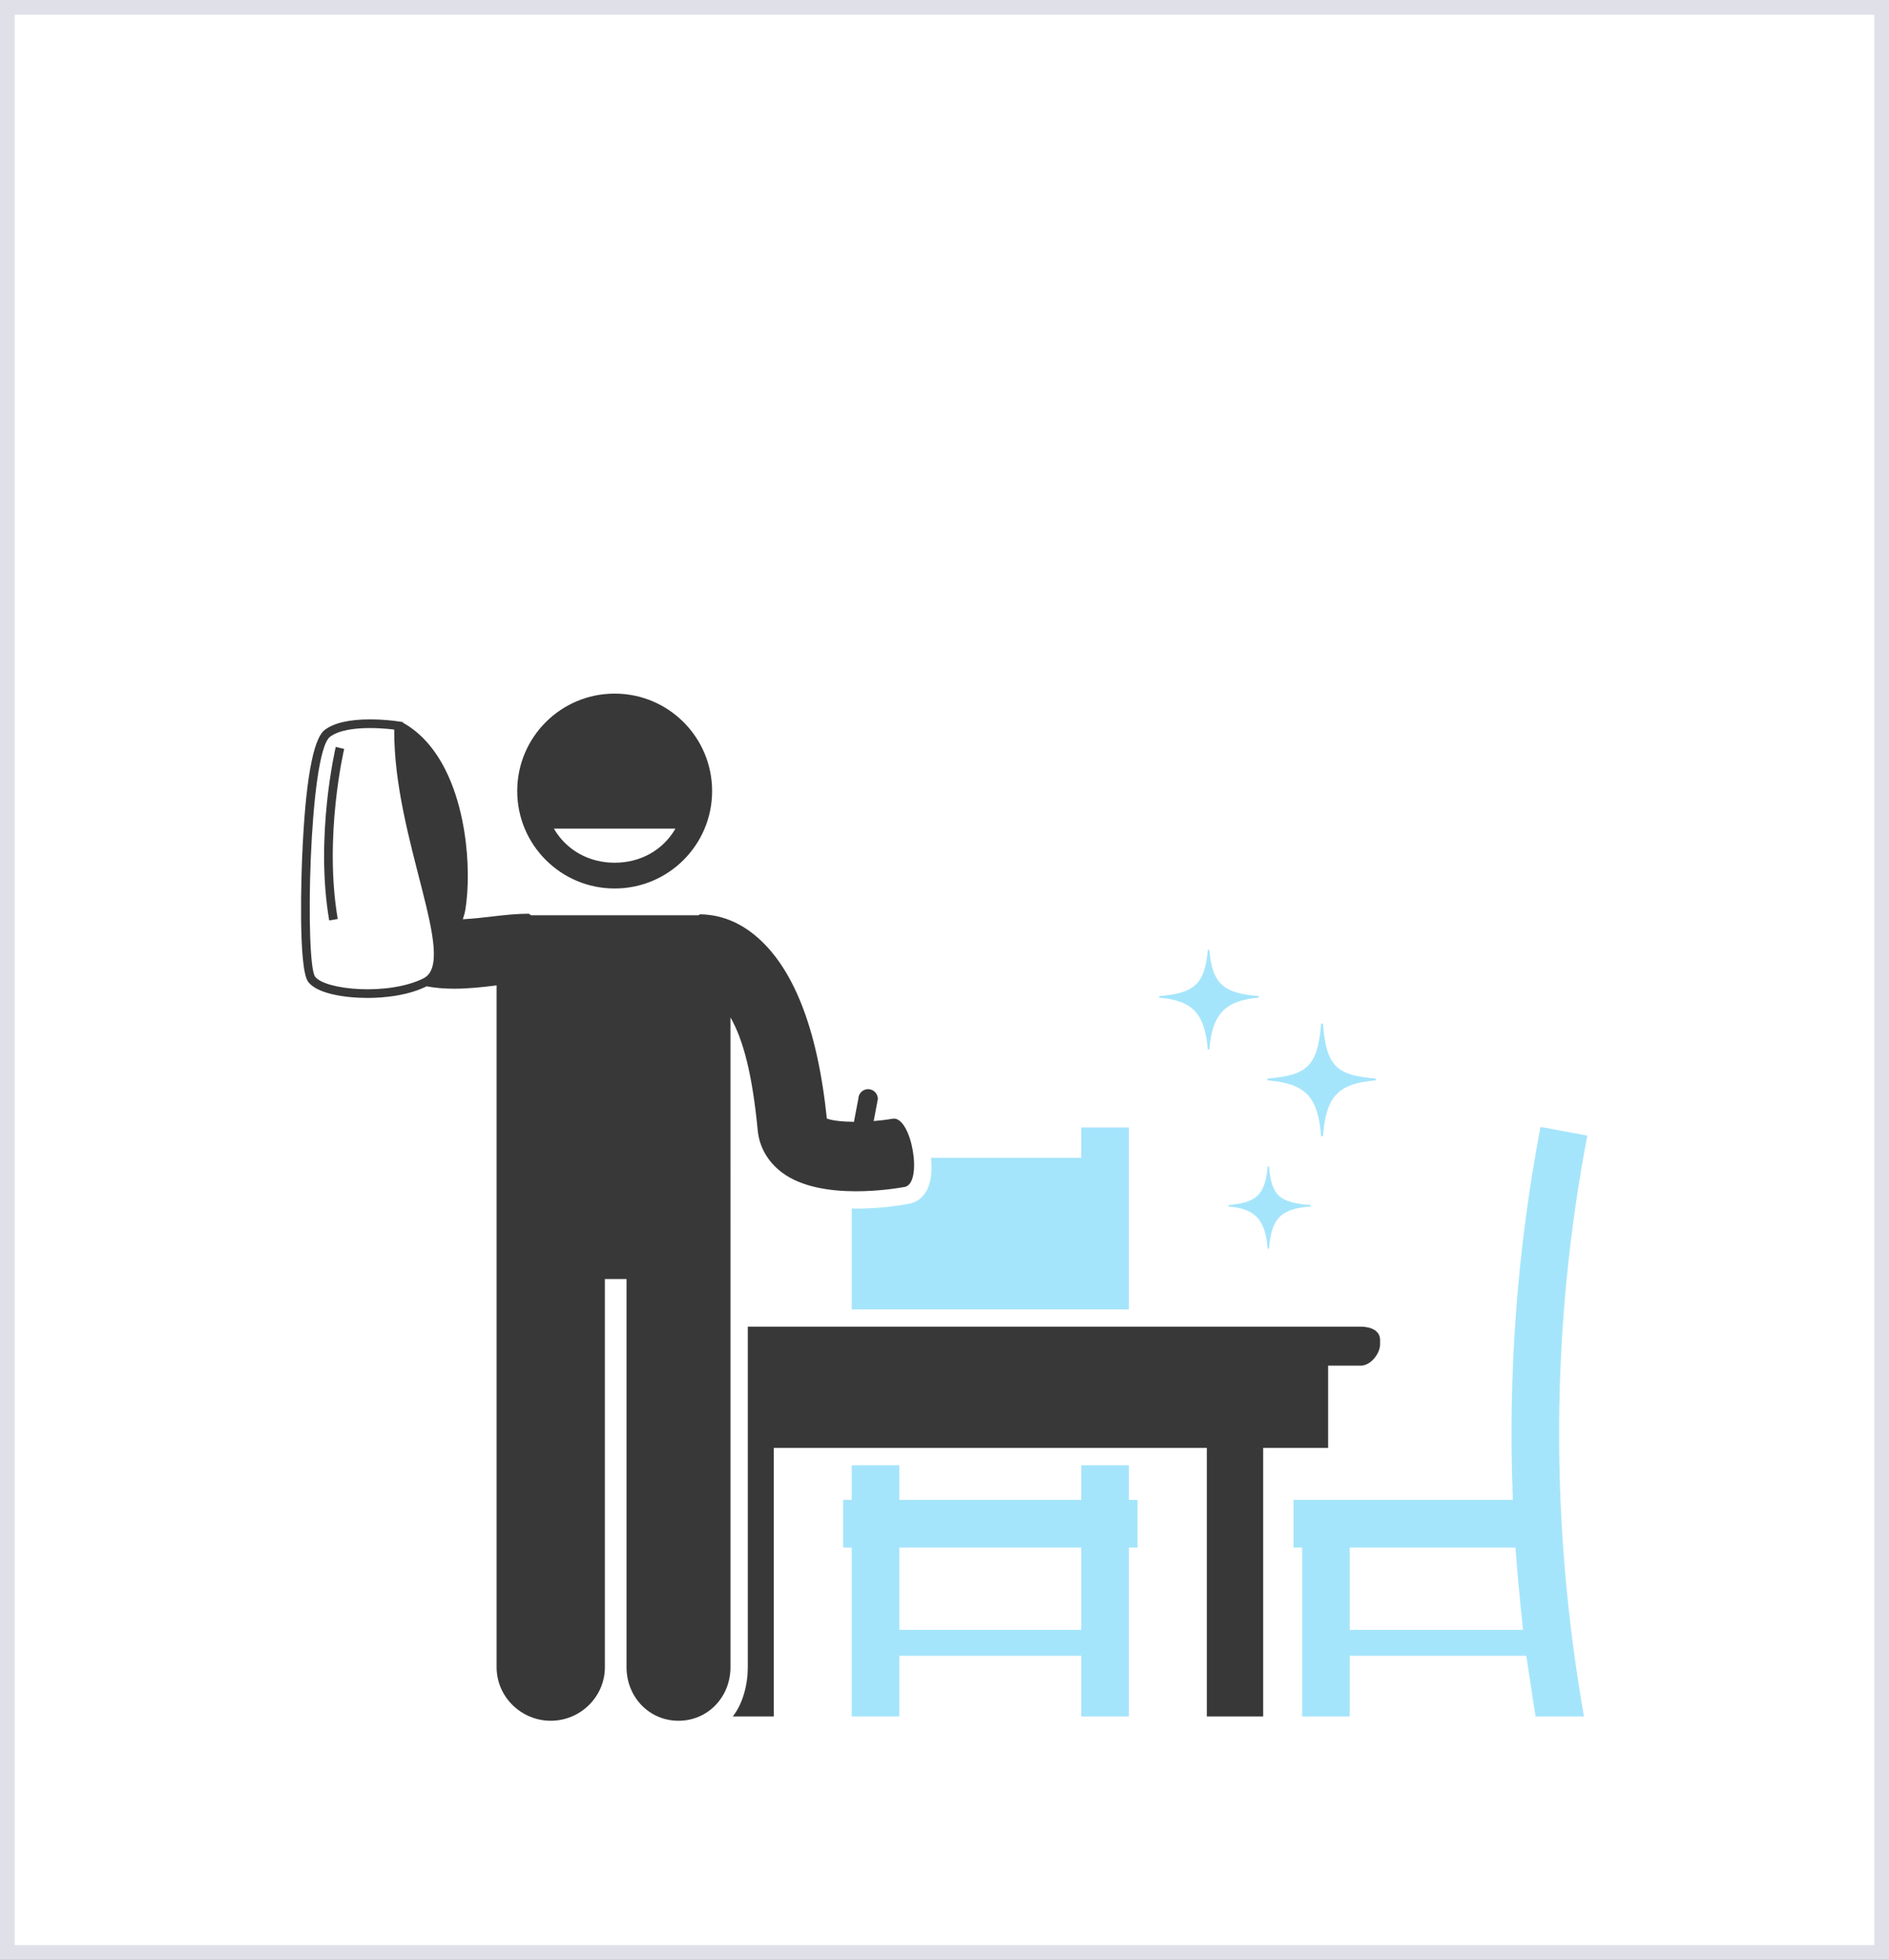
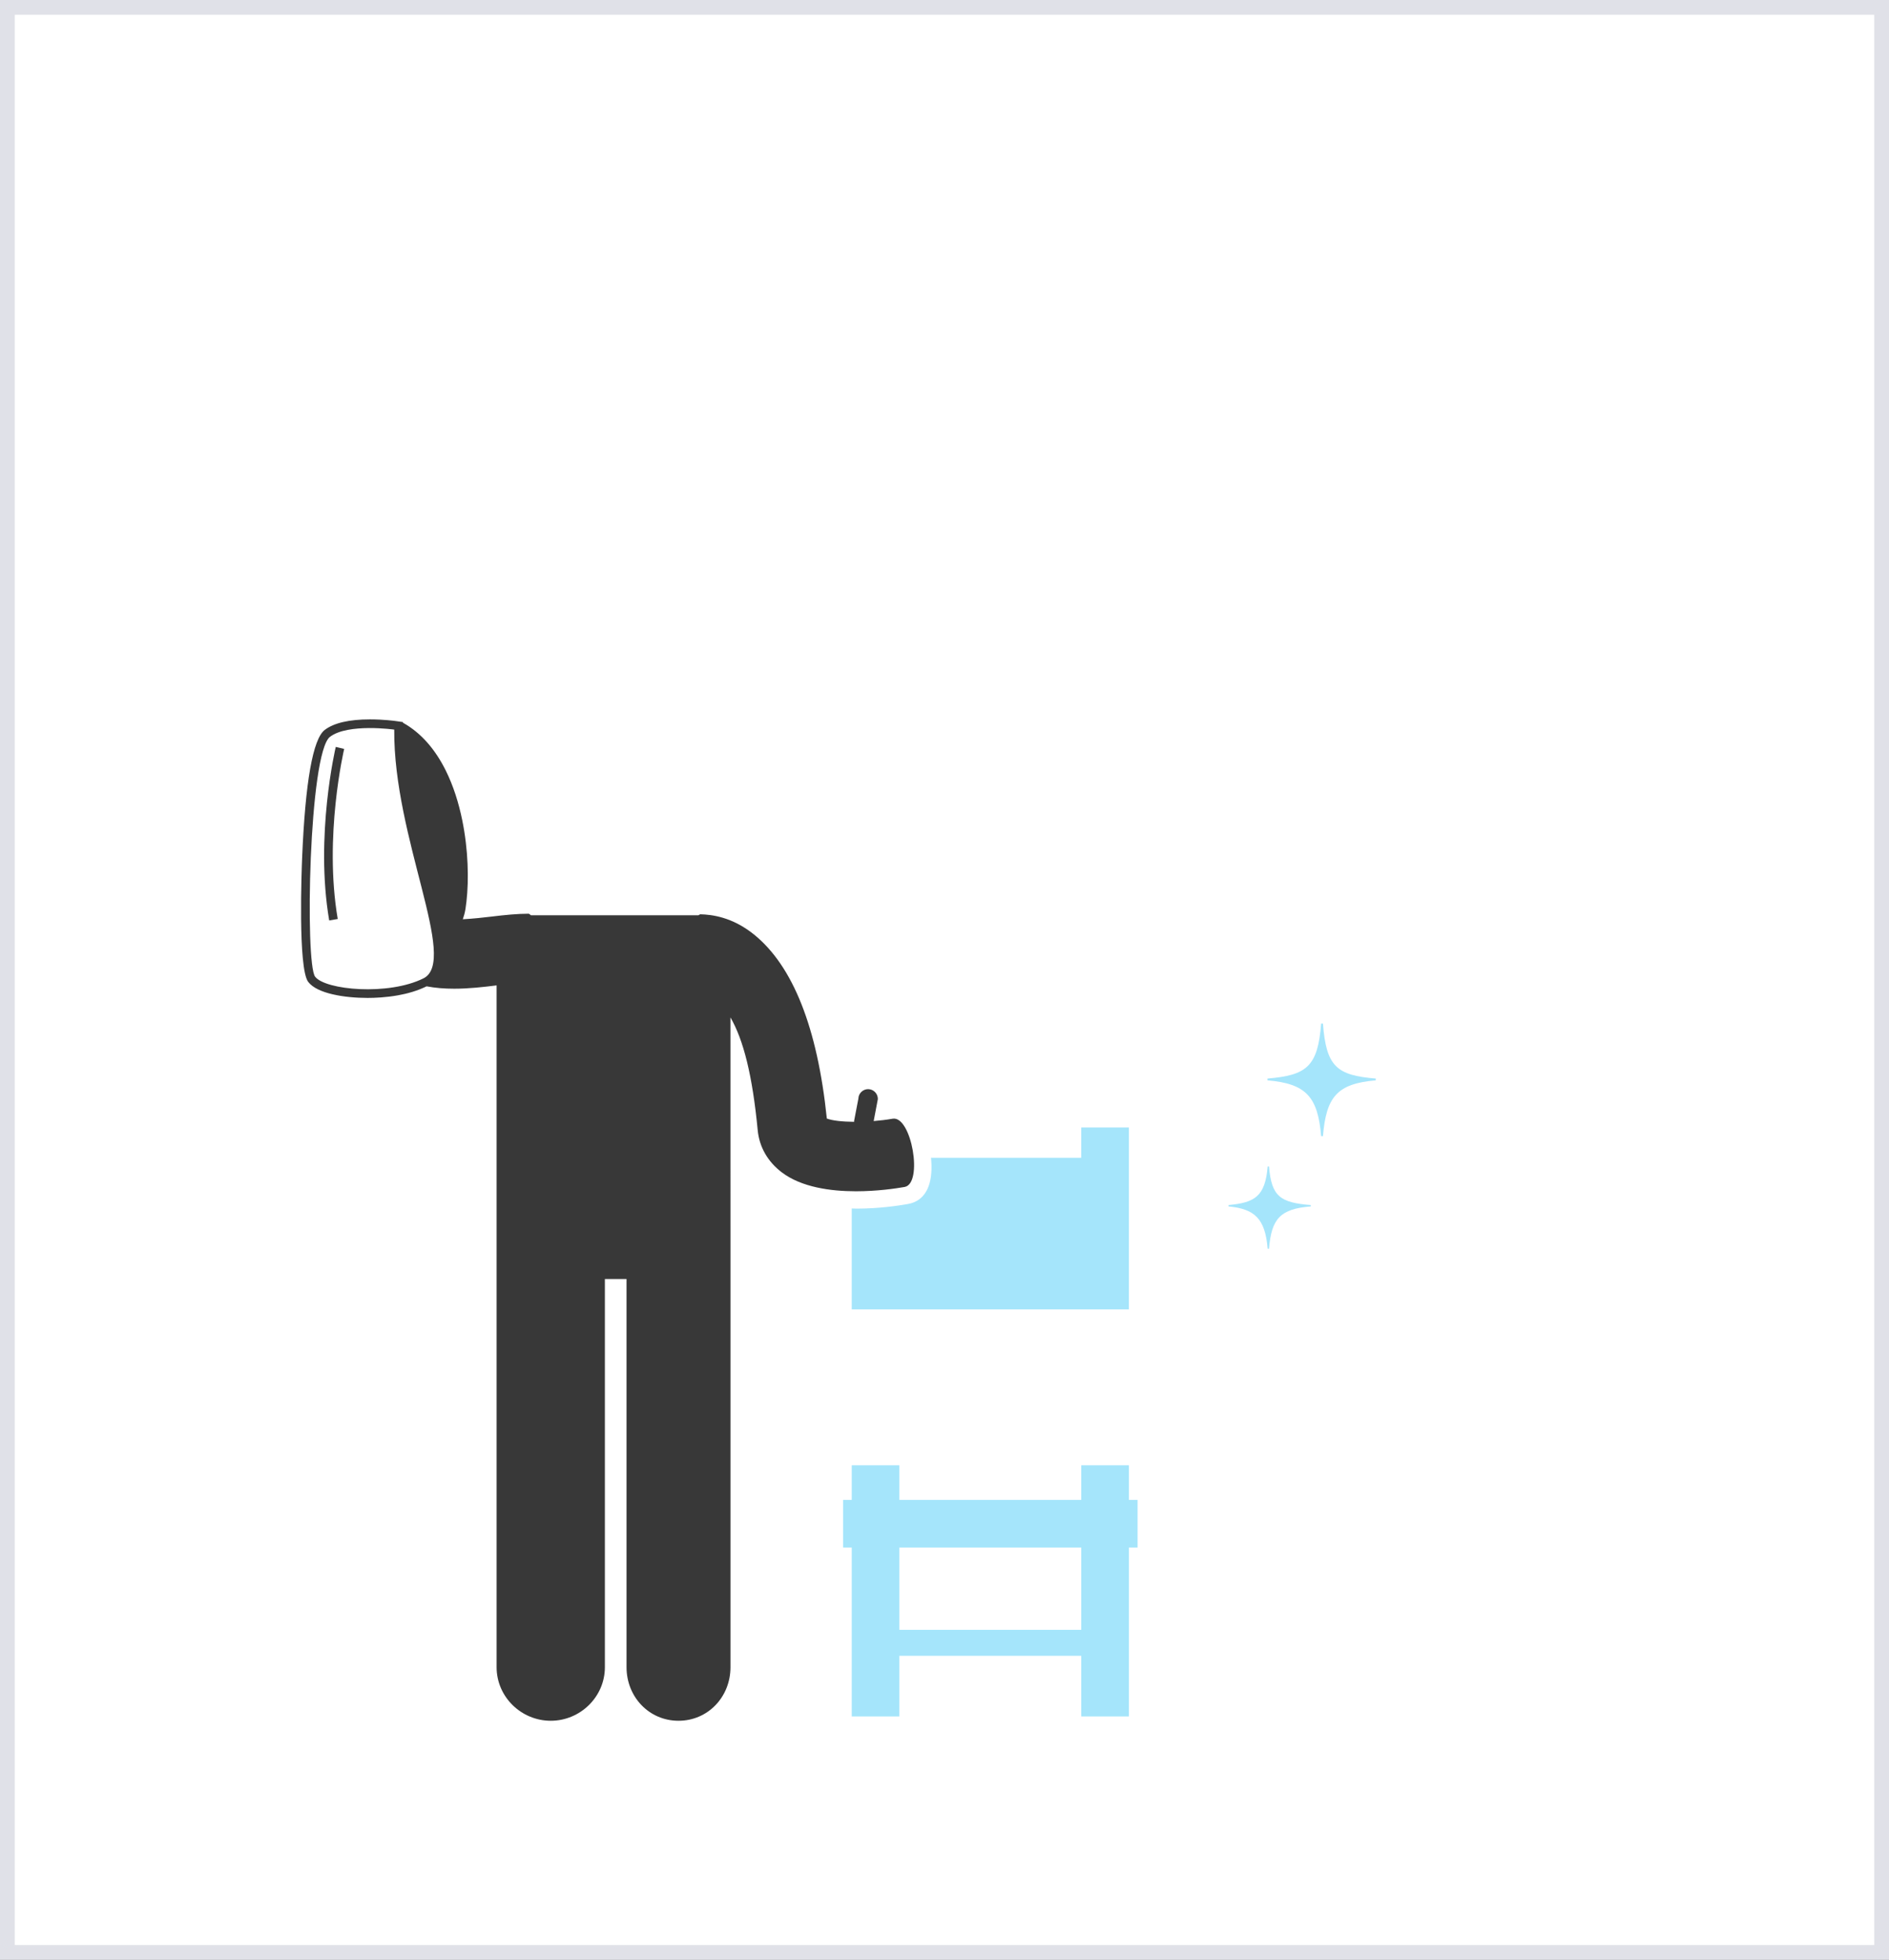
<svg xmlns="http://www.w3.org/2000/svg" width="640" height="664" viewBox="0 0 640 664" fill="none">
  <rect x="0" y="0" width="640" height="664" fill="#808080" stroke="none" />
  <rect x="2.5" y="2.5" width="635" height="659" fill="white" stroke="#E0E1E8" stroke-width="5" />
-   <path d="M438.233 508.183V524.323H441.168V581.546H457.308V561.005H517.126C518.053 566.873 519.074 574.21 520.258 581.546H536.654C525.078 515.519 525.431 449.523 537.787 384.747C532.503 383.738 527.216 382.821 521.929 381.814C513.979 423.501 510.869 465.634 512.549 508.185L438.233 508.183ZM516.008 552.201H457.306V524.323H513.447C514.074 533.127 514.93 541.929 516.008 552.201H516.008Z" fill="#A5E5FB" />
  <path d="M366.336 508.183H304.711V496.445H288.571V508.183H285.636V524.323H288.571V581.546H304.711V561.005H366.336V581.546H382.476V524.323H385.411V508.183H382.476V496.445H366.336V508.183ZM366.336 552.201H304.711V524.323H366.336V552.201Z" fill="#A5E5FB" />
  <path d="M307.529 407.941C304.246 408.519 297.761 409.487 290.229 409.487C289.609 409.487 288.566 409.453 288.566 409.439V443.623H382.471V381.998H366.331V392.27H315.355C315.394 392.27 315.435 392.265 315.464 392.601C316.631 405.959 309.684 407.561 307.527 407.941L307.529 407.941Z" fill="#A5E5FB" />
-   <path d="M248.281 581.544H262.157V490.571H408.885V581.544H427.96V490.571H449.971V462.693H461.067C464.308 462.693 467.579 458.695 467.579 455.456V453.99C467.579 450.748 464.308 449.488 461.067 449.488H253.354V564.871C253.354 570.683 251.73 577.142 248.282 581.543L248.281 581.544Z" fill="#383838" />
-   <path d="M241.266 268.014C241.266 249.78 226.485 235 208.252 235C190.015 235 175.237 249.78 175.237 268.014C175.237 286.248 190.015 301.028 208.252 301.028C226.485 301.028 241.266 286.248 241.266 268.014ZM187.659 280.755H228.847C224.579 288.091 216.955 292.298 208.254 292.298C199.551 292.298 191.927 288.089 187.659 280.755V280.755Z" fill="#383838" />
  <path d="M153.792 334.984C158.877 334.984 163.848 334.408 168.252 333.861V564.869C168.252 574.891 176.576 583.008 186.595 583.008C196.612 583.008 204.936 574.891 204.936 564.869V433.344H212.273V564.869C212.273 574.891 219.862 583.008 229.882 583.008C239.898 583.008 247.488 574.891 247.488 564.869V421.073L247.483 393.285V344.721C251.885 352.318 254.932 364.344 256.714 382.925C257.266 388.679 260.155 393.61 264.851 397.185C271.511 402.255 281.392 403.612 290.015 403.612C297.136 403.612 303.464 402.686 306.481 402.153C312.865 401.029 308.813 377.912 302.425 379.031C300.346 379.391 298.172 379.656 296.005 379.831L297.416 372.387C297.454 370.573 296.005 369.056 294.188 369.014C292.374 368.975 290.857 370.43 290.818 372.244L289.366 379.817L289.407 380.084C285.429 380.06 282.017 379.683 280.135 378.978C276.959 348.208 268.639 327.214 255.396 316.567C247.986 310.607 241 309.863 237.277 309.773C237.048 309.761 236.824 310.094 236.591 310.094L179.908 310.096C179.747 310.096 179.591 309.758 179.433 309.766C179.356 309.763 179.28 309.576 179.205 309.576C175.26 309.576 171.056 309.999 166.606 310.539C163.933 310.865 160.297 311.259 156.803 311.456C157.18 310.378 157.503 309.223 157.703 307.971C157.829 307.181 157.939 306.327 158.036 305.459C158.882 298.025 158.661 287.864 156.594 277.807C155.397 271.992 153.591 266.212 151.006 261.02C147.618 254.215 142.903 248.421 136.521 244.865L136.524 244.641L133.978 244.284C133.817 244.26 130.021 243.734 125.357 243.734C118.297 243.734 113.139 244.936 110.027 247.302C106.019 250.349 103.441 264.874 102.369 290.484C102.208 294.311 100.902 328.048 104.421 332.673C107.461 336.679 116.807 338.106 124.539 338.106C127.037 338.106 130.772 337.946 134.79 337.231C138.048 336.652 141.409 335.704 144.531 334.176C147.588 334.755 150.657 334.981 153.791 334.981L153.792 334.984ZM106.758 330.901C103.3 326.356 104.647 255.075 111.807 249.64C117.918 244.991 133.569 247.192 133.569 247.192C133.26 283.836 155.385 325.527 143.481 331.472C131.58 337.415 110.212 335.45 106.758 330.905L106.758 330.901Z" fill="#383838" />
  <path d="M116.61 253.747L113.755 253.063C113.682 253.363 106.649 283.276 111.535 311.855L114.426 311.362C109.648 283.388 116.539 254.039 116.61 253.747V253.747Z" fill="#383838" />
-   <path d="M409.203 355.585H409.731C410.709 343.846 414.75 338.999 426.486 338.022V337.492C414.748 336.517 410.706 333.577 409.731 321.838H409.203C408.226 333.576 404.481 336.519 392.743 337.492V338.022C404.481 339 408.228 343.846 409.203 355.585V355.585Z" fill="#A5E5FB" />
  <path d="M416.219 408.744C425.023 409.583 428.651 412.81 429.489 423.082H429.942C430.781 412.81 433.825 409.582 444.097 408.744V408.289C433.825 407.45 430.78 405.475 429.942 395.203H429.489C428.65 405.475 425.022 407.452 416.219 408.289V408.744Z" fill="#A5E5FB" />
  <path d="M447.608 384.932H448.216C449.337 371.727 452.904 367.155 466.109 366.034V365.426C452.904 364.308 449.337 361.458 448.216 346.784H447.608C446.487 361.458 442.63 364.306 429.425 365.426V366.034C442.633 367.153 446.487 371.725 447.608 384.932Z" fill="#A5E5FB" />
</svg>